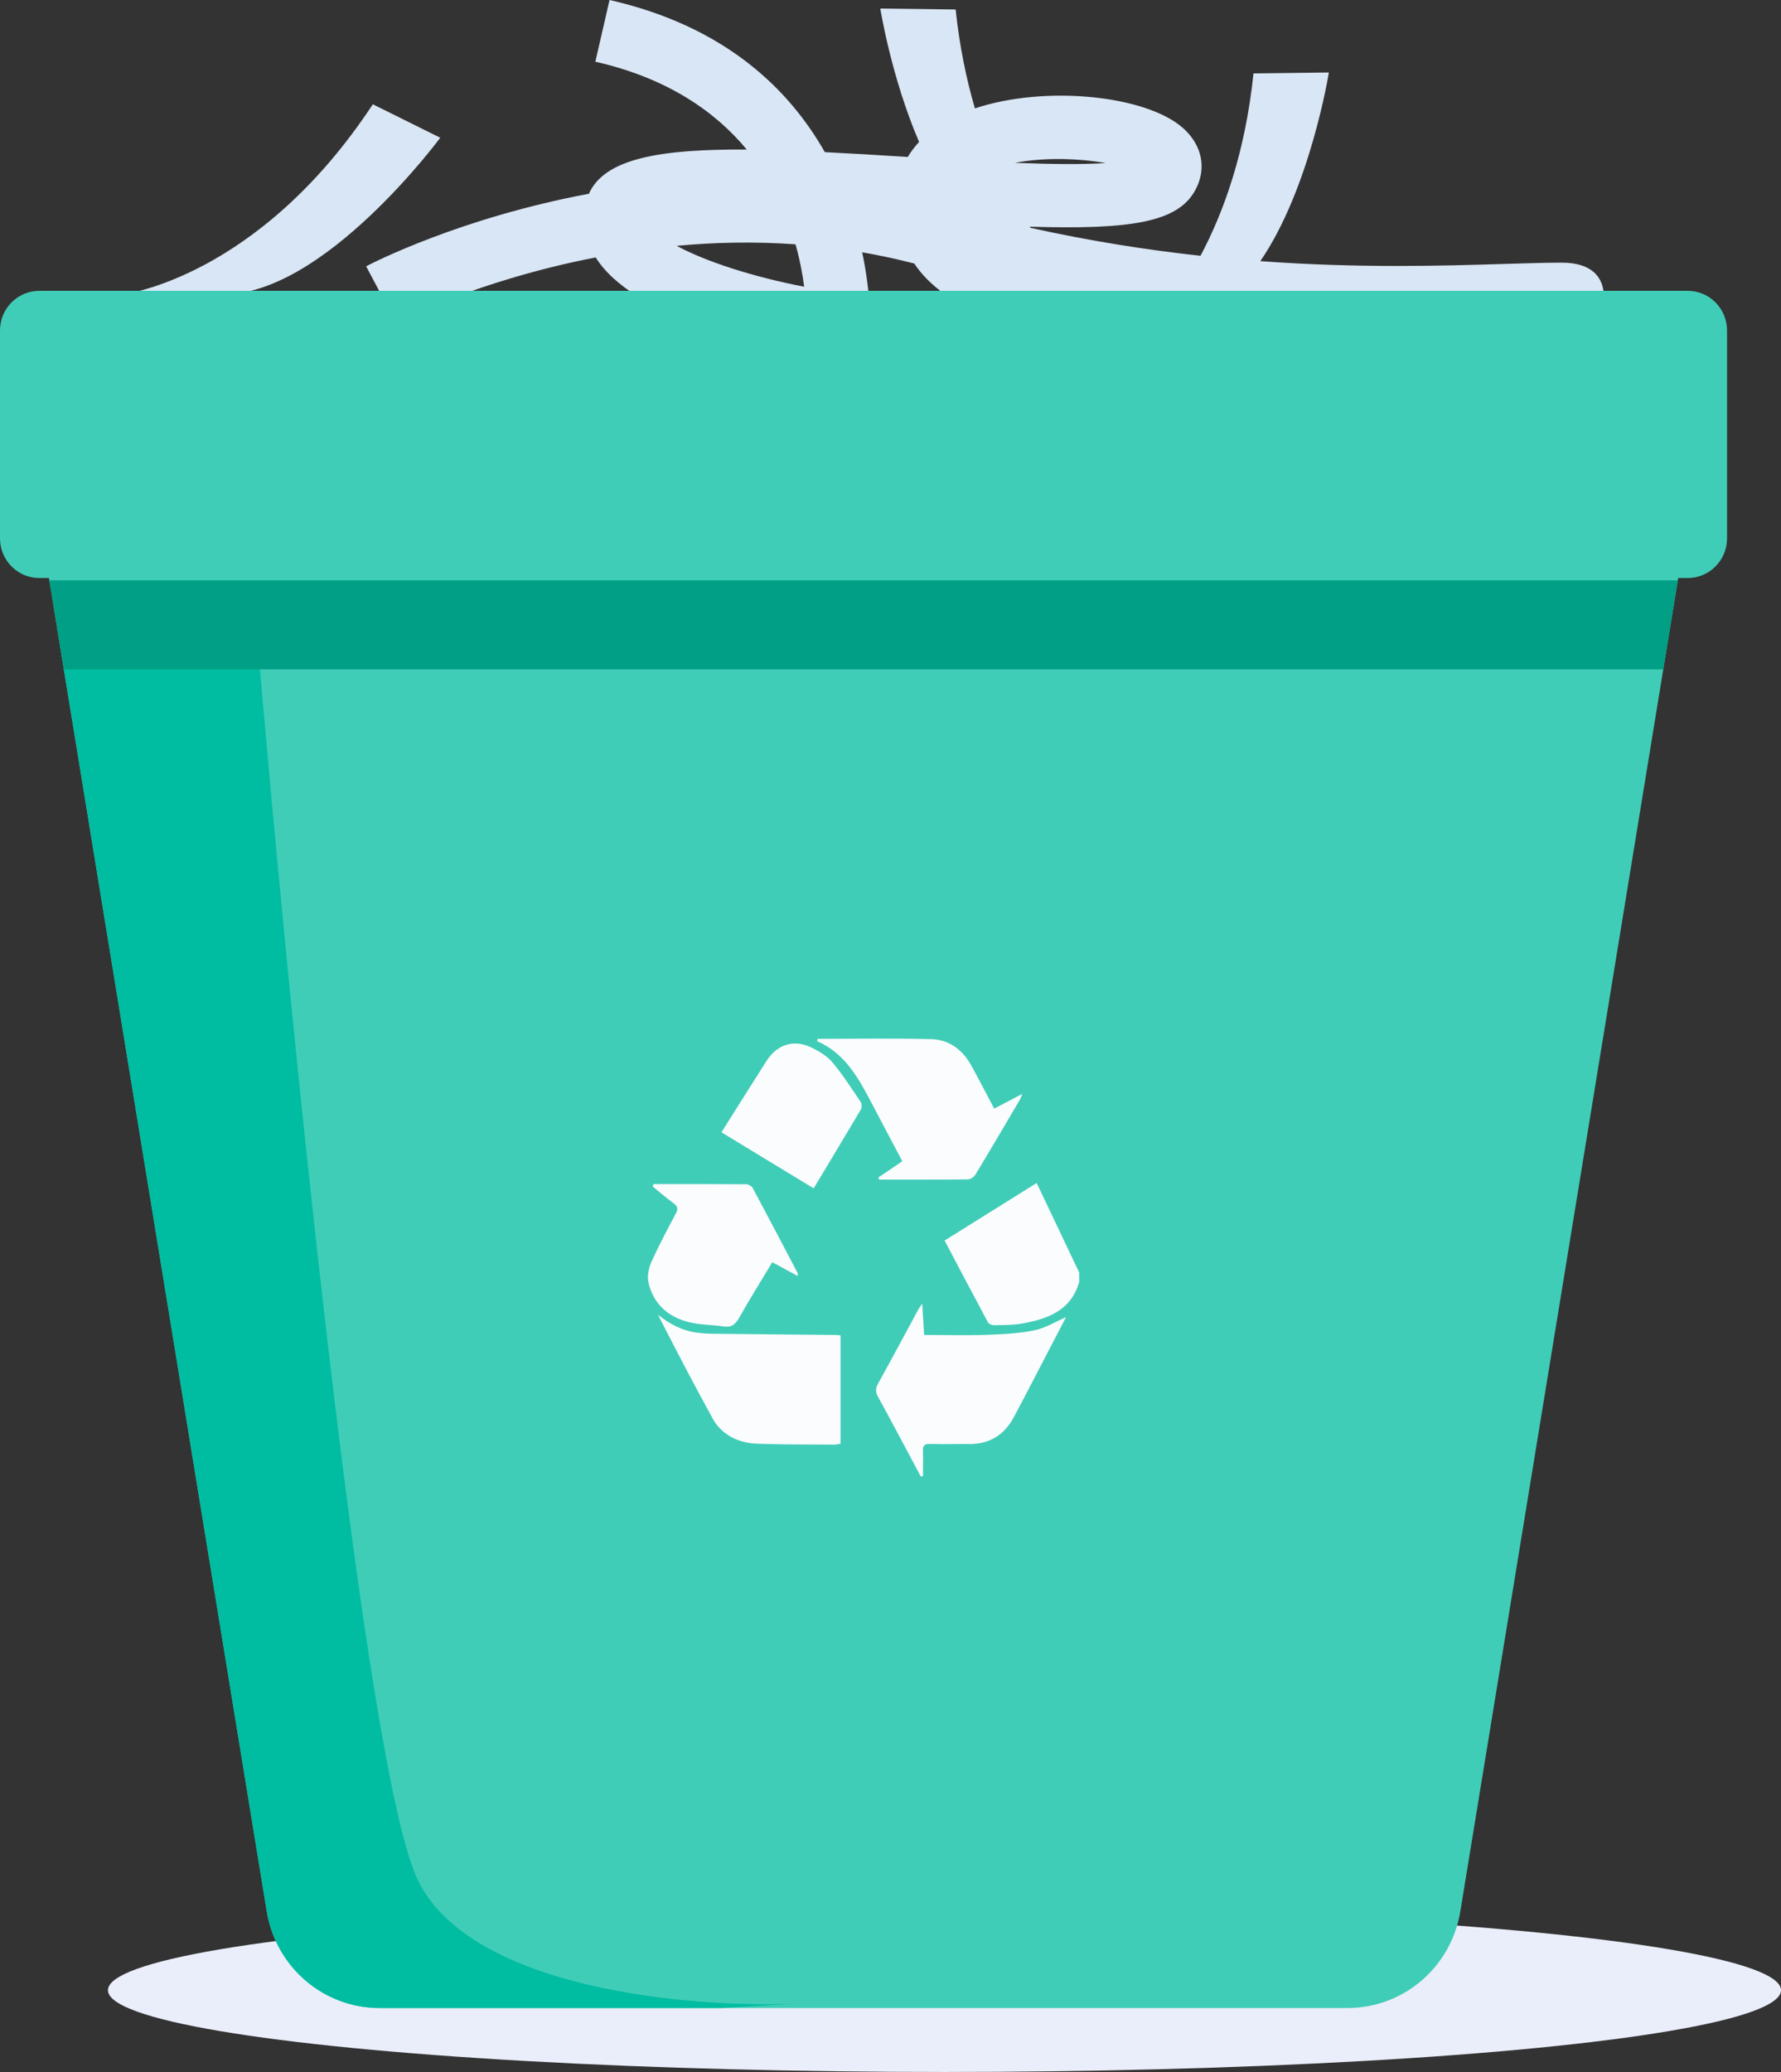
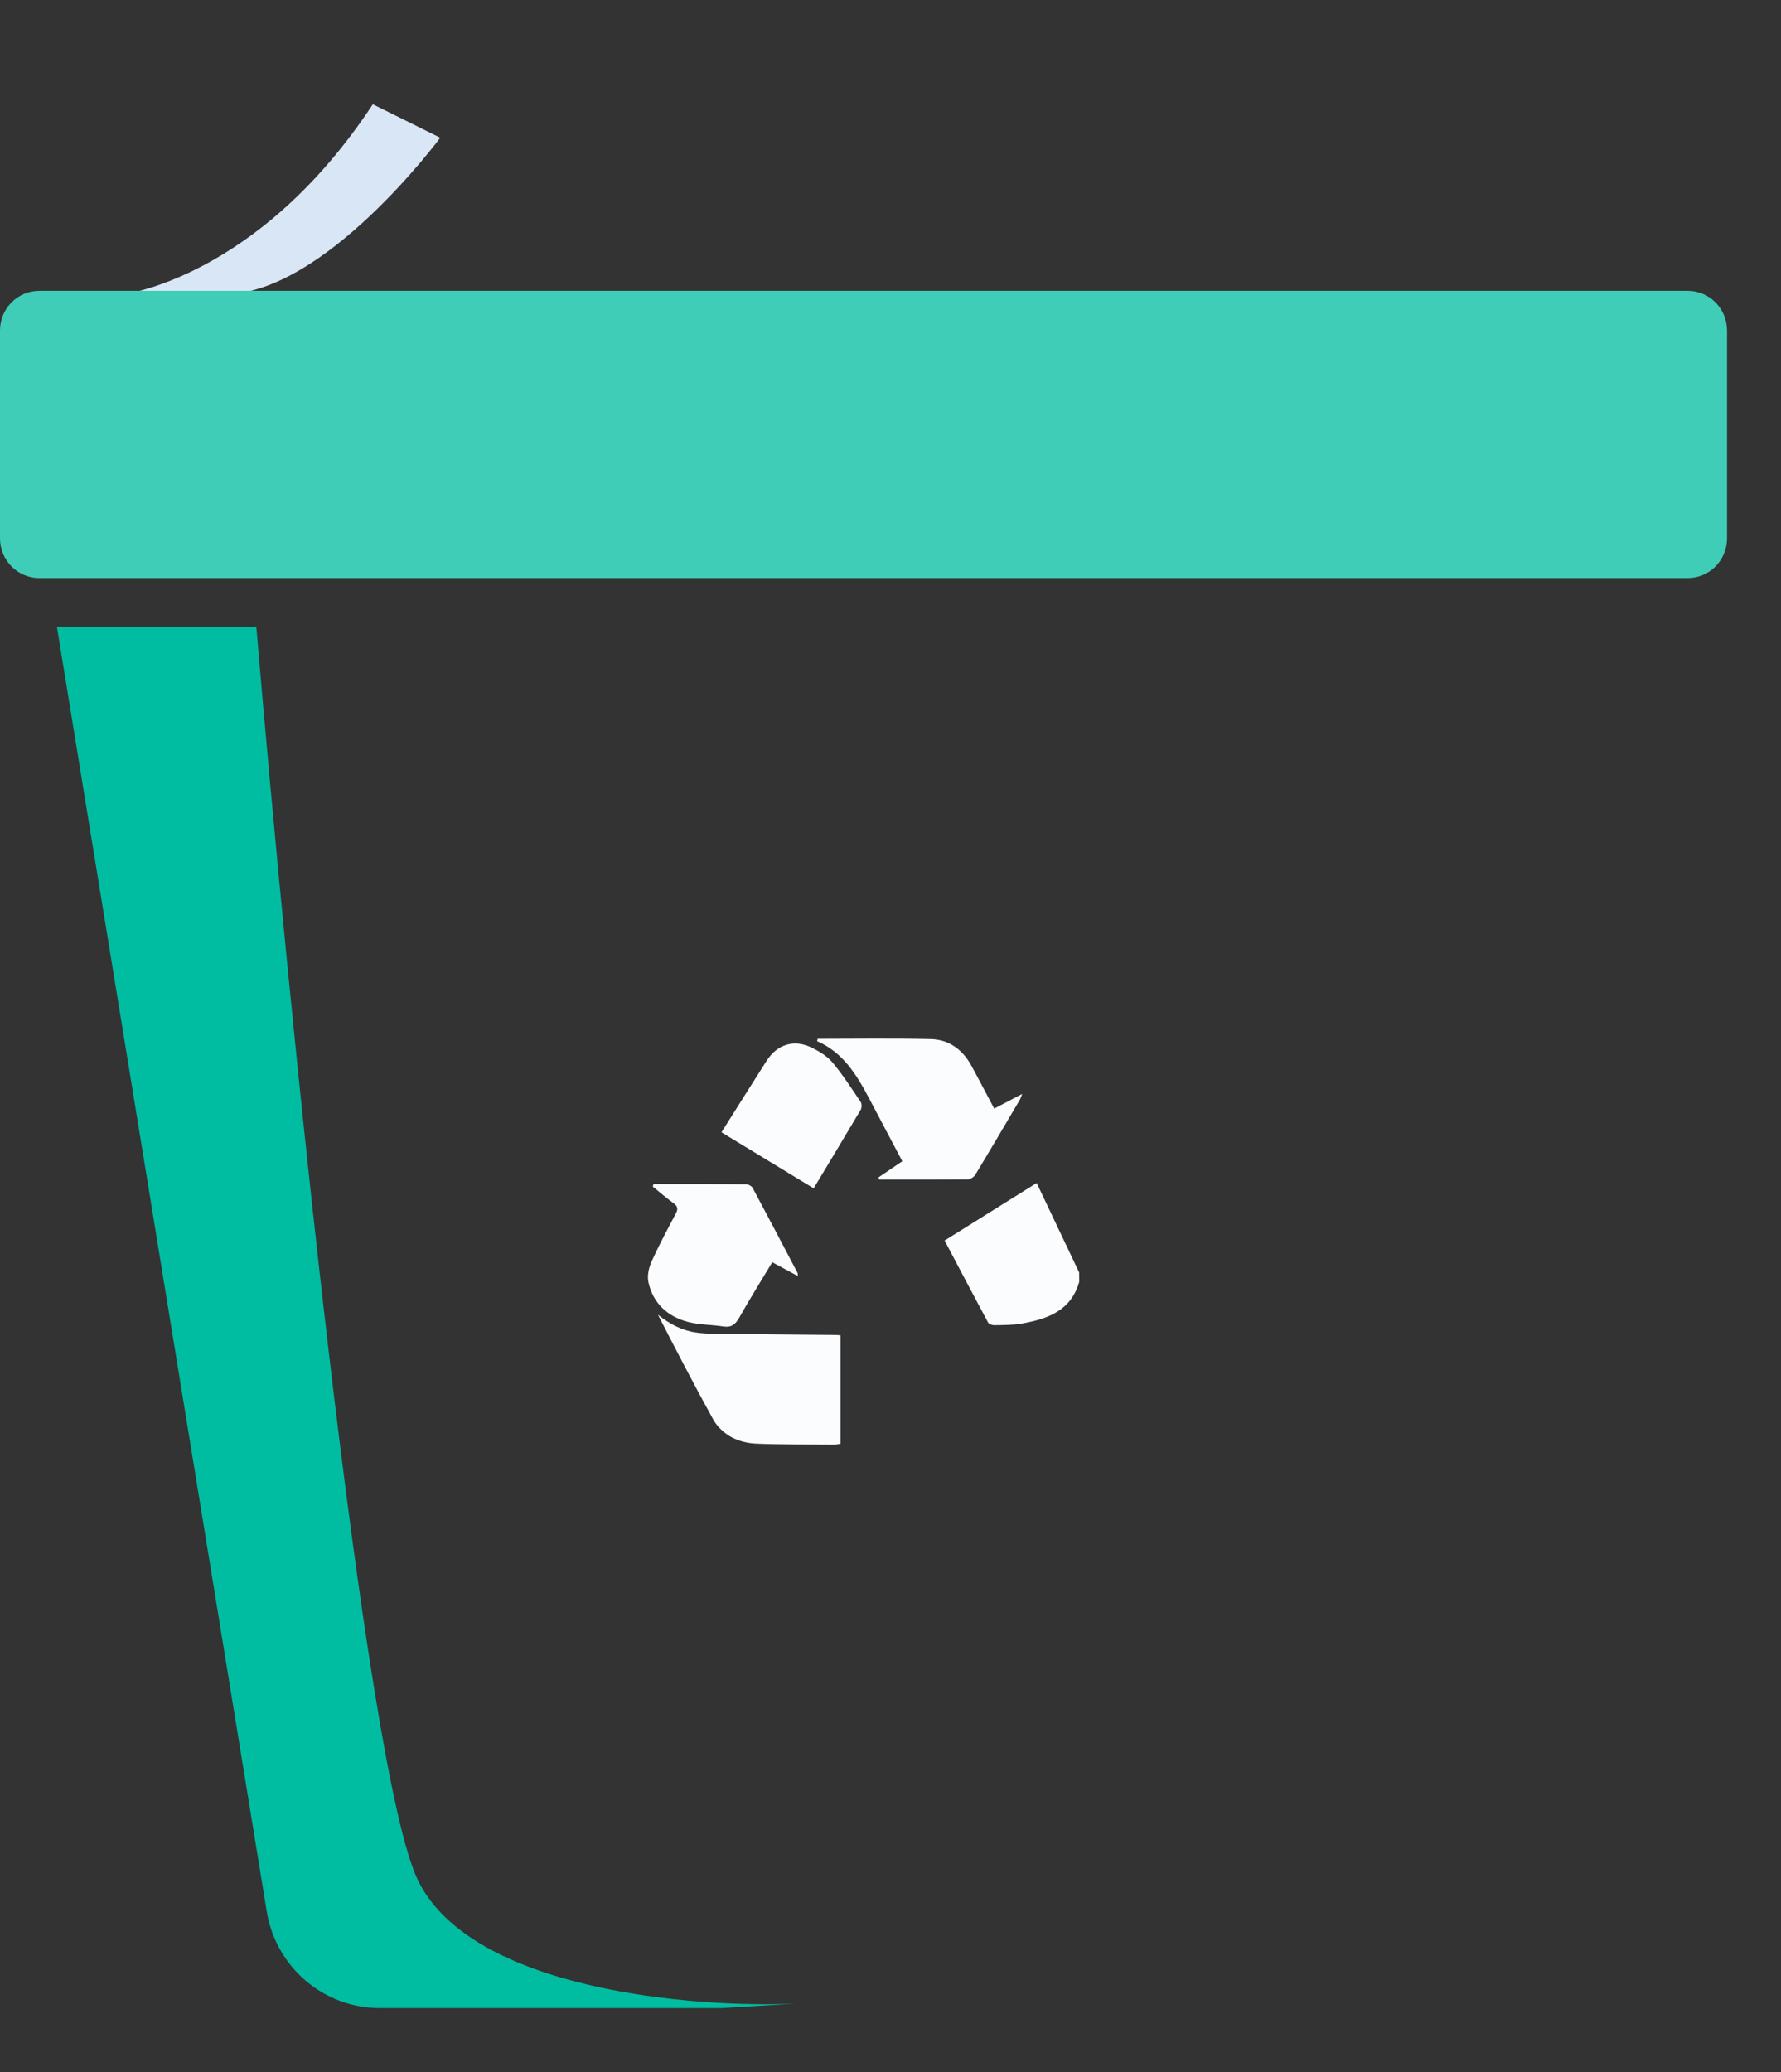
<svg xmlns="http://www.w3.org/2000/svg" width="86" height="100" viewBox="0 0 86 100" fill="none">
  <rect x="0" y="0" width="86" height="100" fill="#333333" stroke="none" />
  <path d="M21.258 6.648L18.003 5.033C12.467 13.43 5.957 14.201 5.957 14.201C5.957 14.201 5.957 14.201 10.816 14.201C15.675 14.201 21.258 6.648 21.258 6.648Z" fill="#D9E6F5" />
-   <path d="M77.429 14.052C77.344 13.425 76.921 12.677 75.413 12.677C74.639 12.677 73.72 12.708 72.65 12.738C69.661 12.83 65.633 12.952 60.858 12.604C63.275 9.076 64.167 3.498 64.167 3.498L60.528 3.543C60.131 7.35 59.096 10.229 57.969 12.345C55.399 12.066 52.652 11.635 49.763 10.997C49.751 10.978 49.736 10.959 49.724 10.94C54.63 11.089 56.853 10.722 57.703 9.202C58.285 8.164 58.061 7.007 57.119 6.174C55.326 4.597 50.474 4.101 47.077 5.231C46.666 3.834 46.335 2.249 46.146 0.458L42.507 0.412C42.507 0.412 43.034 3.719 44.38 6.85C44.169 7.079 43.984 7.32 43.834 7.576C42.407 7.484 41.072 7.404 39.829 7.343C38.09 4.28 34.985 1.26 29.433 0L28.748 2.978C32.246 3.773 34.546 5.395 36.058 7.217C31.811 7.19 29.187 7.667 28.437 9.351C22.231 10.512 17.988 12.688 17.68 12.853L19.115 15.556C19.184 15.522 23.058 13.529 28.764 12.425C29.641 13.819 31.557 14.983 34.5 15.896C37.328 16.774 40.156 17.148 40.275 17.164L41.933 17.381L42.01 15.72C42.01 15.678 42.064 14.212 41.633 12.177C42.468 12.322 43.303 12.501 44.149 12.719C45.581 14.876 49.024 16.205 54.591 16.744C54.256 17.034 54.052 17.171 54.052 17.171C54.052 17.171 54.052 17.171 54.845 16.767C56.542 16.923 58.431 17.003 60.52 17.015C67.272 17.041 74.562 16.251 76.121 15.82C77.575 15.419 77.448 14.189 77.429 14.052ZM53.391 7.87C52.229 7.946 50.659 7.923 49.012 7.858C50.463 7.58 52.148 7.648 53.391 7.87ZM32.673 11.864C34.489 11.696 36.42 11.65 38.413 11.791C38.628 12.551 38.755 13.254 38.832 13.838C36.332 13.357 34.058 12.612 32.673 11.864Z" fill="#D9E6F5" />
-   <ellipse cx="45.607" cy="96.053" rx="40.394" ry="3.947" fill="#EAEEFA" />
-   <path d="M82.024 21.853L81.017 28.009L79.613 36.6L70.516 92.249C70.076 94.941 67.773 96.913 65.072 96.913H18.329C15.627 96.913 13.321 94.941 12.881 92.249L3.784 36.6L2.383 28.009L1.373 21.853C0.821 18.459 3.414 15.373 6.821 15.373H76.576C79.98 15.373 82.579 18.459 82.024 21.853Z" fill="#40CDB8" />
-   <path d="M34.845 96.913H18.328C15.627 96.913 13.32 94.941 12.88 92.249L2.748 30.252H12.377C13.898 48.234 17.59 85.515 20.196 90.778C22.802 96.041 33.443 96.919 38.438 96.699L34.845 96.913Z" fill="#00BDA1" />
+   <path d="M34.845 96.913H18.328C15.627 96.913 13.32 94.941 12.88 92.249L2.748 30.252H12.377C13.898 48.234 17.59 85.515 20.196 90.778C22.802 96.041 33.443 96.919 38.438 96.699Z" fill="#00BDA1" />
  <path d="M81.496 27.897H1.898C0.849 27.897 0 27.04 0 25.981V15.951C0 14.893 0.849 14.036 1.898 14.036H81.496C82.545 14.036 83.394 14.893 83.394 15.951V25.978C83.397 27.04 82.545 27.897 81.496 27.897Z" fill="#40CDB8" />
-   <path d="M81.014 28.01L80.311 32.307H3.085L2.383 28.01H81.014Z" fill="#019F85" />
  <path d="M52.113 61.864C51.714 63.265 50.581 63.657 49.346 63.879C48.911 63.957 48.457 63.949 48.011 63.959C47.907 63.962 47.751 63.903 47.708 63.823C47.005 62.517 46.317 61.204 45.613 59.872C47.09 58.95 48.542 58.041 50.058 57.095C50.748 58.548 51.43 59.979 52.11 61.413C52.113 61.563 52.113 61.713 52.113 61.864Z" fill="#FBFCFE" />
-   <path d="M44.531 62.917C44.566 63.467 44.593 63.933 44.624 64.429C45.689 64.429 46.709 64.456 47.723 64.421C48.474 64.394 49.239 64.354 49.971 64.198C50.5 64.088 50.986 63.78 51.477 63.568C51.225 64.056 50.946 64.592 50.664 65.128C50.099 66.214 49.539 67.302 48.963 68.382C48.501 69.253 47.779 69.704 46.791 69.695C46.156 69.69 45.524 69.704 44.89 69.69C44.648 69.685 44.555 69.765 44.566 70.012C44.579 70.422 44.569 70.832 44.569 71.242C44.534 71.25 44.5 71.258 44.465 71.263C44.375 71.097 44.285 70.931 44.197 70.762C43.602 69.65 43.013 68.535 42.407 67.428C42.28 67.198 42.264 67.021 42.4 66.777C43.069 65.576 43.711 64.364 44.367 63.156C44.401 63.099 44.447 63.043 44.531 62.917Z" fill="#FBFCFE" />
  <path d="M48.007 53.504C48.458 53.268 48.872 53.051 49.361 52.796C49.302 52.941 49.281 53.016 49.244 53.08C48.532 54.286 47.824 55.493 47.101 56.688C47.032 56.801 46.862 56.919 46.738 56.921C45.309 56.937 43.881 56.932 42.453 56.932C42.442 56.897 42.429 56.862 42.418 56.827C42.795 56.57 43.172 56.316 43.57 56.045C43.029 55.018 42.5 54.016 41.969 53.013C41.367 51.877 40.711 50.791 39.455 50.25C39.466 50.212 39.474 50.175 39.484 50.137C41.306 50.137 43.127 50.108 44.948 50.151C45.811 50.169 46.47 50.649 46.894 51.413C47.266 52.089 47.619 52.777 48.007 53.504Z" fill="#FBFCFE" />
  <path d="M40.589 64.448C40.589 66.195 40.589 67.921 40.589 69.677C40.496 69.693 40.403 69.722 40.31 69.722C39.044 69.714 37.777 69.725 36.511 69.674C36.102 69.658 35.661 69.548 35.305 69.353C34.968 69.165 34.634 68.859 34.448 68.522C33.524 66.855 32.648 65.158 31.771 63.453C32.313 63.885 32.903 64.206 33.585 64.308C33.853 64.348 34.127 64.367 34.4 64.37C36.375 64.394 38.348 64.41 40.323 64.429C40.408 64.426 40.49 64.439 40.589 64.448Z" fill="#FBFCFE" />
  <path d="M31.557 57.147C33.046 57.147 34.536 57.144 36.025 57.155C36.134 57.155 36.293 57.241 36.344 57.332C37.076 58.696 37.793 60.066 38.513 61.438C38.523 61.457 38.518 61.486 38.523 61.585C38.101 61.358 37.708 61.146 37.291 60.918C36.75 61.821 36.206 62.687 35.706 63.577C35.518 63.915 35.322 64.081 34.926 64.019C34.352 63.928 33.755 63.947 33.197 63.794C32.226 63.531 31.53 62.896 31.31 61.878C31.243 61.567 31.331 61.178 31.466 60.878C31.82 60.093 32.228 59.334 32.632 58.573C32.746 58.358 32.736 58.224 32.528 58.074C32.181 57.822 31.854 57.538 31.52 57.267C31.533 57.227 31.546 57.187 31.557 57.147Z" fill="#FBFCFE" />
  <path d="M39.29 57.353C37.798 56.447 36.335 55.557 34.838 54.648C35.154 54.147 35.449 53.673 35.749 53.201C36.168 52.536 36.59 51.871 37.012 51.207C37.517 50.413 38.324 50.145 39.168 50.55C39.542 50.73 39.933 50.963 40.196 51.274C40.697 51.871 41.122 52.536 41.56 53.185C41.619 53.271 41.619 53.458 41.566 53.552C40.822 54.812 40.066 56.061 39.29 57.353Z" fill="#FBFCFE" />
</svg>